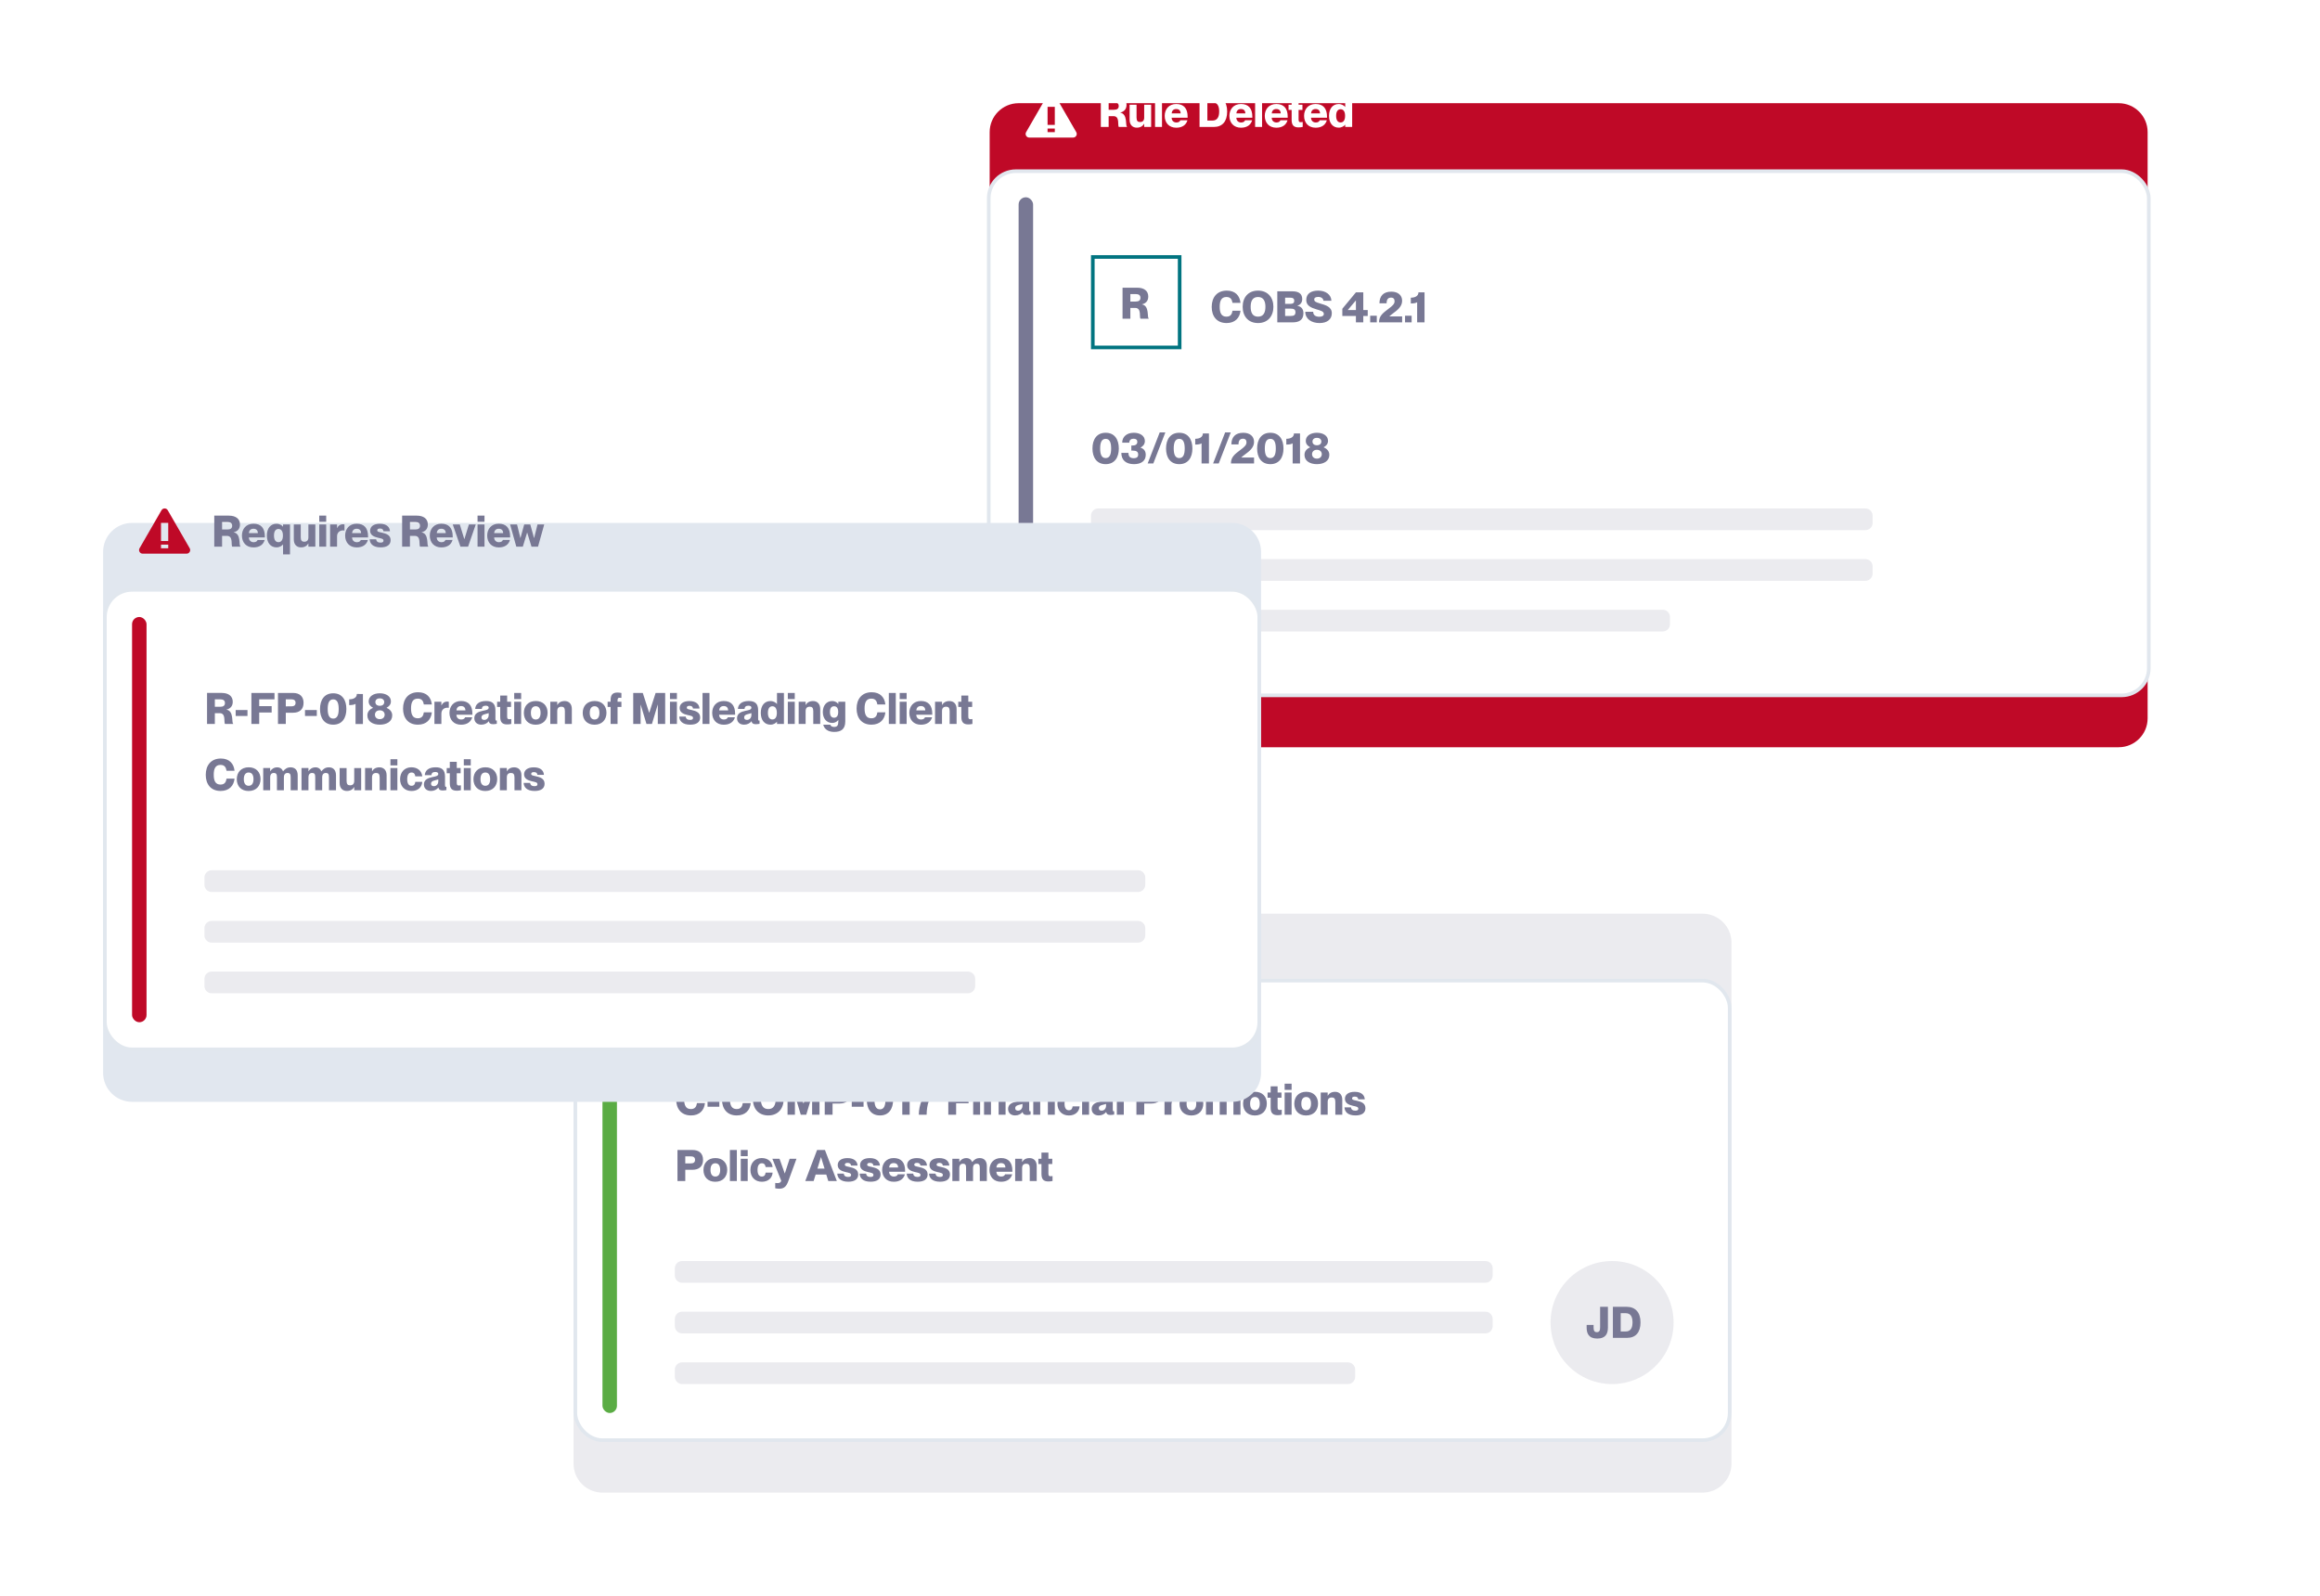
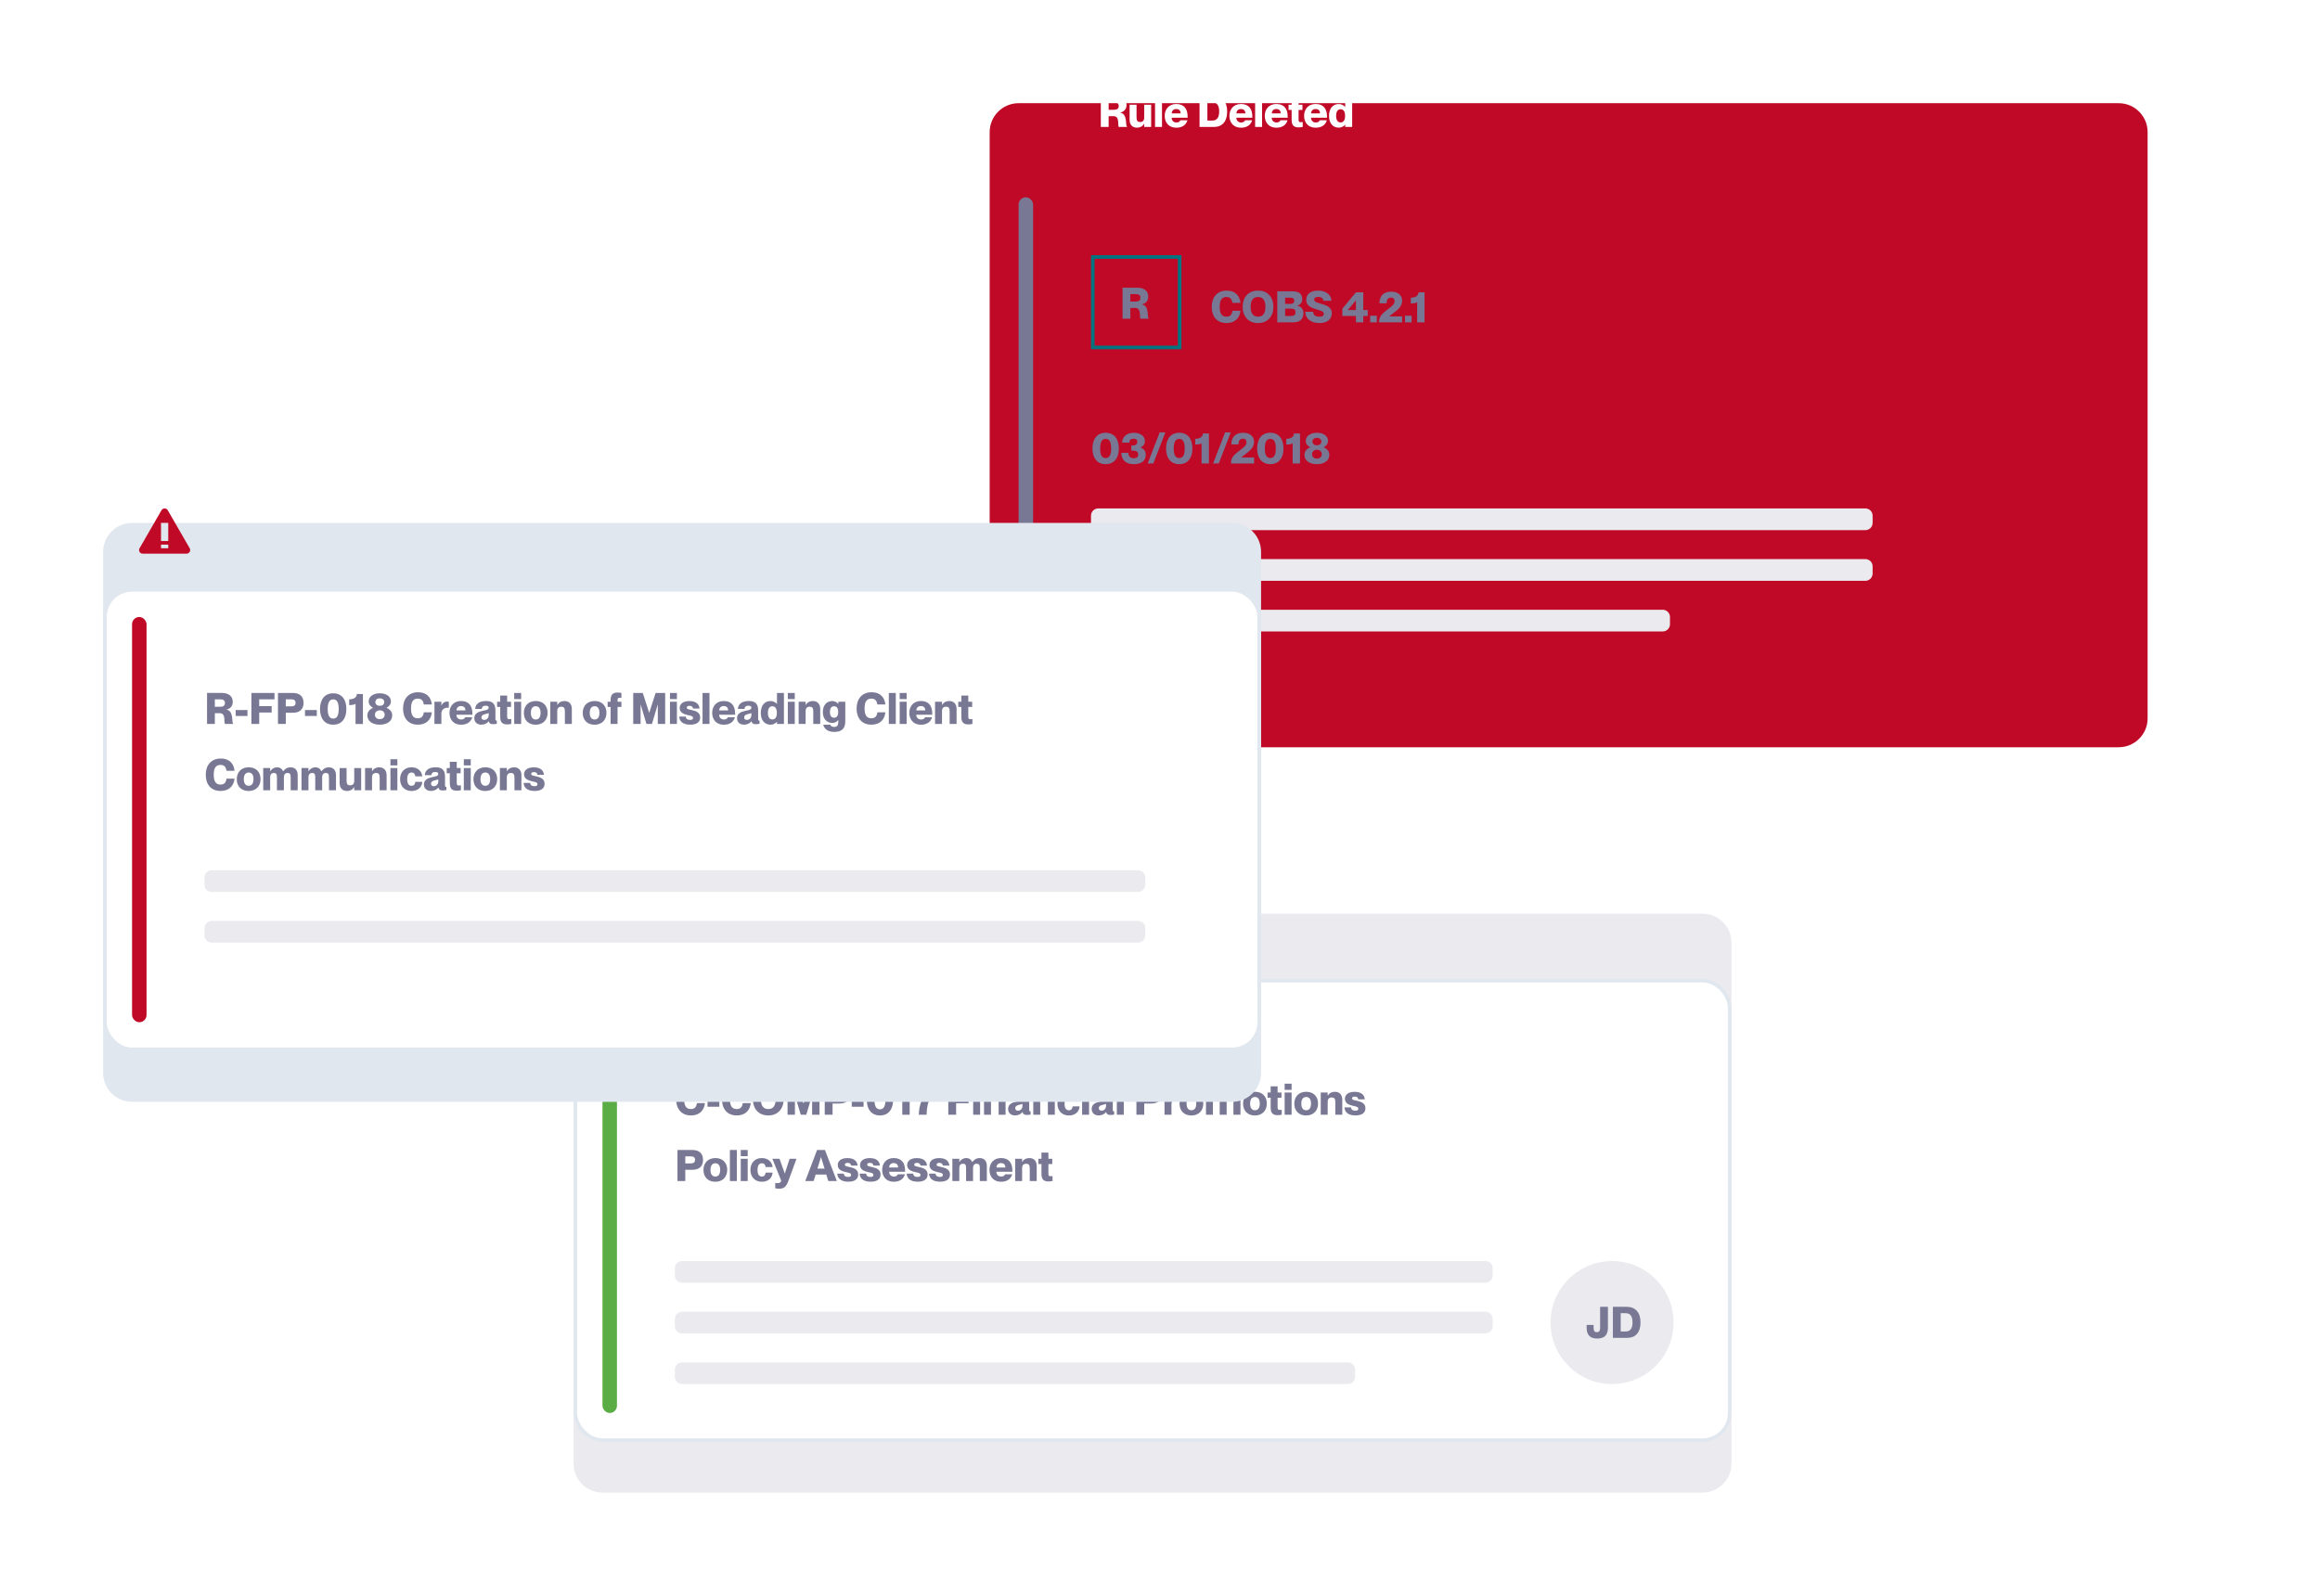
<svg xmlns="http://www.w3.org/2000/svg" fill="none" height="650" viewBox="0 0 945 650" width="945">
  <filter id="a" color-interpolation-filters="sRGB" filterUnits="userSpaceOnUse" height="344.906" width="554.208" x="361.849" y=".769">
    <feFlood flood-opacity="0" result="BackgroundImageFix" />
    <feColorMatrix in="SourceAlpha" result="hardAlpha" type="matrix" values="0 0 0 0 0 0 0 0 0 0 0 0 0 0 0 0 0 0 127 0" />
    <feMorphology in="SourceAlpha" operator="dilate" radius="1.474" result="effect1_dropShadow_1303_26923" />
    <feOffset dy="20.635" />
    <feGaussianBlur stdDeviation="19.898" />
    <feColorMatrix type="matrix" values="0 0 0 0 0.153 0 0 0 0 0.292 0 0 0 0 0.455 0 0 0 0.16 0" />
    <feBlend in2="BackgroundImageFix" mode="normal" result="effect1_dropShadow_1303_26923" />
    <feBlend in="SourceGraphic" in2="effect1_dropShadow_1303_26923" mode="normal" result="shape" />
  </filter>
  <filter id="b" color-interpolation-filters="sRGB" filterUnits="userSpaceOnUse" height="318.375" width="554.208" x="192.344" y="330.936">
    <feFlood flood-opacity="0" result="BackgroundImageFix" />
    <feColorMatrix in="SourceAlpha" result="hardAlpha" type="matrix" values="0 0 0 0 0 0 0 0 0 0 0 0 0 0 0 0 0 0 127 0" />
    <feMorphology in="SourceAlpha" operator="dilate" radius="1.474" result="effect1_dropShadow_1303_26923" />
    <feOffset dy="20.635" />
    <feGaussianBlur stdDeviation="19.898" />
    <feColorMatrix type="matrix" values="0 0 0 0 0.153 0 0 0 0 0.292 0 0 0 0 0.455 0 0 0 0.16 0" />
    <feBlend in2="BackgroundImageFix" mode="normal" result="effect1_dropShadow_1303_26923" />
    <feBlend in="SourceGraphic" in2="effect1_dropShadow_1303_26923" mode="normal" result="shape" />
  </filter>
  <filter id="c" color-interpolation-filters="sRGB" filterUnits="userSpaceOnUse" height="318.375" width="554.208" x=".729" y="171.748">
    <feFlood flood-opacity="0" result="BackgroundImageFix" />
    <feColorMatrix in="SourceAlpha" result="hardAlpha" type="matrix" values="0 0 0 0 0 0 0 0 0 0 0 0 0 0 0 0 0 0 127 0" />
    <feMorphology in="SourceAlpha" operator="dilate" radius="1.474" result="effect1_dropShadow_1303_26923" />
    <feOffset dy="20.635" />
    <feGaussianBlur stdDeviation="19.898" />
    <feColorMatrix type="matrix" values="0 0 0 0 0.153 0 0 0 0 0.292 0 0 0 0 0.455 0 0 0 0.16 0" />
    <feBlend in2="BackgroundImageFix" mode="normal" result="effect1_dropShadow_1303_26923" />
    <feBlend in="SourceGraphic" in2="effect1_dropShadow_1303_26923" mode="normal" result="shape" />
  </filter>
  <clipPath id="d">
    <path d="m631.583 513.707h50.115v50.115h-50.115z" />
  </clipPath>
  <g filter="url(#a)">
    <path d="m403.12 33.196c0-6.512 5.279-11.792 11.792-11.792h448.083c6.512 0 11.792 5.279 11.792 11.792v238.781c0 6.513-5.28 11.792-11.792 11.792h-448.083c-6.513 0-11.792-5.279-11.792-11.792z" fill="#bf0927" />
  </g>
  <g fill="#fff">
-     <path clip-rule="evenodd" d="m426.9 38.354c.567-.983 1.985-.983 2.553 0l8.935 15.476c.567.983-.142 2.211-1.276 2.211h-17.871c-1.135 0-1.844-1.228-1.277-2.211zm-.197 5.159h2.948v7.37h-2.948zm2.948 8.844h-2.948v1.474h2.948z" fill-rule="evenodd" />
    <path d="m448.4 51.722h3.184v-4.404h1.981c2.706 0 1.556 3.874 2.175 4.404h3.308v-.177c-.725-.212.424-5.112-2.742-5.66v-.035c1.574-.354 2.565-1.397 2.565-3.166 0-2.299-1.698-3.608-4.51-3.608h-5.961zm3.184-10.046h2.157c1.274 0 1.946.46 1.946 1.521 0 1.061-.672 1.521-1.946 1.521h-2.157zm11.365 6.208v-5.218h-2.83v6.12c0 2.069 1.185 3.219 2.936 3.219 1.61 0 2.494-.761 2.972-1.592h.035v1.309h2.83v-9.056h-2.83v5.236c0 1.256-.619 1.804-1.698 1.804-.937 0-1.415-.46-1.415-1.822zm7.535-8.808v12.647h2.83v-12.647zm8.635 12.947c2.547 0 4.051-1.203 4.564-3.042h-2.883c-.177.46-.602.92-1.61.92-1.061 0-1.928-.69-1.946-1.946h6.509v-.424c0-3.343-1.556-5.165-4.634-5.165-3.042 0-4.705 2.176-4.705 4.829 0 2.83 1.769 4.829 4.705 4.829zm0-7.606c1.097 0 1.787.619 1.787 1.786h-3.644c.071-1.167.778-1.786 1.857-1.786zm9.492 7.305h5.784c3.52 0 5.466-2.246 5.466-6.314 0-4.068-2.123-6.332-5.643-6.332h-5.607zm3.184-10.046h2.034c1.981 0 2.777 1.433 2.777 3.732 0 2.299-.796 3.714-2.777 3.714h-2.034zm13.683 10.347c2.547 0 4.05-1.203 4.563-3.042h-2.883c-.177.46-.601.92-1.609.92-1.062 0-1.928-.69-1.946-1.946h6.509v-.424c0-3.343-1.557-5.165-4.634-5.165-3.042 0-4.705 2.176-4.705 4.829 0 2.83 1.769 4.829 4.705 4.829zm0-7.606c1.096 0 1.786.619 1.786 1.786h-3.643c.07-1.167.778-1.786 1.857-1.786zm5.77-5.342v12.647h2.83v-12.647zm8.635 12.947c2.547 0 4.051-1.203 4.564-3.042h-2.883c-.177.46-.602.92-1.61.92-1.061 0-1.928-.69-1.945-1.946h6.509v-.424c0-3.343-1.557-5.165-4.635-5.165-3.042 0-4.704 2.176-4.704 4.829 0 2.83 1.768 4.829 4.704 4.829zm0-7.606c1.097 0 1.787.619 1.787 1.786h-3.644c.071-1.167.779-1.786 1.857-1.786zm4.981-1.751v2.123h1.256v3.997c0 2.211.849 3.113 2.83 3.113.566 0 1.079-.053 1.68-.195v-1.999c-.336.053-.495.071-.761.071-.548 0-.919-.088-.919-1.061v-3.927h1.574v-2.123h-1.574v-2.529h-2.83v2.529zm11.032 9.357c2.547 0 4.05-1.203 4.563-3.042h-2.883c-.177.46-.602.92-1.61.92-1.061 0-1.928-.69-1.945-1.946h6.509v-.424c0-3.343-1.557-5.165-4.634-5.165-3.043 0-4.705 2.176-4.705 4.829 0 2.83 1.768 4.829 4.705 4.829zm0-7.606c1.096 0 1.786.619 1.786 1.786h-3.644c.071-1.167.779-1.786 1.858-1.786zm12.013-.849c-.354-.477-1.309-1.185-2.618-1.185-2.405 0-3.944 1.839-3.944 4.811s1.539 4.811 3.944 4.811c1.309 0 2.264-.708 2.618-1.185h.036v.902h2.83v-12.647h-2.83v4.493zm-1.839 6.314c-1.15 0-1.822-.92-1.822-2.688 0-1.769.672-2.688 1.822-2.688 1.149 0 1.822.92 1.822 2.688 0 1.769-.673 2.688-1.822 2.688z" />
-     <rect height="213.526" rx="11.055" stroke="#e1e7ee" stroke-width="1.474" width="472.526" x="402.737" y="69.737" />
  </g>
  <rect fill="#787894" height="191.615" rx="2.948" width="5.896" x="414.912" y="80.362" />
  <path d="m502.034 123.374h3.255c-.301-2.936-2.14-4.988-5.59-4.988-3.997 0-6.137 2.777-6.137 6.65 0 3.768 2.034 6.562 6.049 6.562 3.484 0 5.395-2.122 5.678-5.023h-3.255c-.212 1.415-.778 2.423-2.476 2.423-2.105 0-2.742-1.627-2.742-4.015 0-2.37.637-3.997 2.742-3.997 1.68 0 2.246 1.008 2.476 2.388zm10.399 8.224c3.979 0 6.261-2.794 6.261-6.615 0-3.803-2.282-6.597-6.261-6.597-4.016 0-6.262 2.794-6.262 6.597 0 3.821 2.246 6.615 6.262 6.615zm0-2.6c-2.318 0-3.007-1.804-3.007-4.015 0-2.193.689-3.997 3.007-3.997 2.299 0 3.006 1.804 3.006 3.997 0 2.211-.707 4.015-3.006 4.015zm7.845 2.317h6.315c2.617 0 4.333-1.043 4.333-3.732 0-1.892-1.132-2.777-2.458-3.007v-.035c1.043-.354 1.963-1.132 1.963-2.688 0-2.158-1.38-3.184-4.015-3.184h-6.138zm3.184-7.534v-2.512h2.123c.884 0 1.591.212 1.591 1.256 0 1.043-.707 1.256-1.591 1.256zm0 4.934v-2.989h2.211c1.327 0 1.999.301 1.999 1.486s-.672 1.503-1.999 1.503zm14.176-5.111c-1.609-.478-2.317-.761-2.317-1.61 0-.725.672-1.043 1.627-1.043 1.221 0 1.999.583 2.141 1.556h3.219c-.089-2.565-2.406-4.121-5.36-4.121-2.724 0-4.881 1.079-4.881 3.838 0 2.264 1.945 3.148 4.156 3.785 1.751.531 3.007.814 3.007 1.893 0 .654-.601 1.132-1.786 1.132-1.433 0-2.547-.549-2.547-2.017h-3.22c0 2.901 2.494 4.581 5.802 4.581 3.166 0 5.006-1.574 5.006-3.997 0-2.618-2.459-3.29-4.847-3.997zm17.668 7.711v-2.582h1.804v-2.423h-1.804v-7.217h-3.007l-5.536 6.686v2.954h5.536v2.582zm-3.007-8.949v3.944h-3.325zm5.812 6.261v2.688h2.688v-2.688zm6.684-5.076c0-1.681.69-2.317 1.84-2.317.955 0 1.415.566 1.415 1.503 0 1.114-.973 1.928-2.3 2.918-2.653 1.999-4.032 3.078-4.032 5.66h9.409v-2.423h-5.182v-.035c.407-.407.955-.796 1.521-1.238 1.68-1.238 3.661-2.706 3.661-5.094 0-2.335-1.768-3.715-4.404-3.715-3.307 0-4.829 1.875-4.829 4.741zm7.514 5.076v2.688h2.689v-2.688zm5.465-9.534c0 1.504-1.397 2.176-3.113 2.176v2.352c1.079 0 2.105-.141 2.582-.513v8.207h3.007v-12.222z" fill="#787894" />
  <path d="m457.244 129.841h3.183v-4.404h1.981c2.707 0 1.557 3.873 2.176 4.404h3.307v-.177c-.725-.212.425-5.112-2.741-5.66v-.035c1.574-.354 2.565-1.398 2.565-3.166 0-2.3-1.698-3.609-4.511-3.609h-5.96zm3.183-10.047h2.158c1.274 0 1.946.46 1.946 1.521 0 1.062-.672 1.522-1.946 1.522h-2.158z" fill="#787894" />
  <path d="m445.128 104.682h35.375v36.849h-35.375z" stroke="#017480" stroke-width="1.474" />
  <path d="m450.369 189.083c3.661 0 5.359-2.742 5.359-6.385 0-3.644-1.698-6.403-5.359-6.403s-5.377 2.759-5.377 6.403c0 3.643 1.716 6.385 5.377 6.385zm0-2.476c-1.751 0-2.246-1.698-2.246-3.909s.495-3.927 2.246-3.927 2.229 1.716 2.229 3.927-.478 3.909-2.229 3.909zm9.636-6.28c0-1.167.796-1.609 1.751-1.609.991 0 1.504.46 1.504 1.273 0 1.044-.814 1.504-1.893 1.504h-.548v2.069h.619c1.397 0 2.175.442 2.175 1.61 0 .937-.512 1.486-1.821 1.486-1.557 0-2.141-.761-2.141-2.176h-2.9c0 2.936 1.875 4.599 5.147 4.599 2.918 0 4.793-1.309 4.793-3.785 0-1.415-.619-2.459-2.122-2.936v-.036c.99-.513 1.768-1.344 1.768-2.671 0-2.158-2.034-3.36-4.51-3.36-2.936 0-4.723 1.698-4.723 4.032zm7.471 8.473h2.3l4.899-12.647h-2.299zm12.862.283c3.661 0 5.359-2.742 5.359-6.385 0-3.644-1.698-6.403-5.359-6.403-3.662 0-5.377 2.759-5.377 6.403 0 3.643 1.715 6.385 5.377 6.385zm0-2.476c-1.751 0-2.247-1.698-2.247-3.909s.496-3.927 2.247-3.927 2.228 1.716 2.228 3.927-.477 3.909-2.228 3.909zm9.62-10.029c0 1.503-1.397 2.175-3.113 2.175v2.353c1.079 0 2.105-.142 2.583-.513v8.207h3.006v-12.222zm4.171 12.222h2.299l4.899-12.647h-2.299zm10.349-7.765c0-1.68.69-2.317 1.84-2.317.955 0 1.415.566 1.415 1.503 0 1.115-.973 1.928-2.3 2.919-2.653 1.998-4.033 3.077-4.033 5.66h9.41v-2.423h-5.182v-.036c.407-.407.955-.796 1.521-1.238 1.68-1.238 3.661-2.706 3.661-5.094 0-2.335-1.769-3.714-4.404-3.714-3.308 0-4.829 1.875-4.829 4.74zm12.962 8.048c3.661 0 5.359-2.742 5.359-6.385 0-3.644-1.698-6.403-5.359-6.403s-5.377 2.759-5.377 6.403c0 3.643 1.716 6.385 5.377 6.385zm0-2.476c-1.751 0-2.246-1.698-2.246-3.909s.495-3.927 2.246-3.927 2.228 1.716 2.228 3.927-.477 3.909-2.228 3.909zm9.62-10.029c0 1.503-1.397 2.175-3.113 2.175v2.353c1.079 0 2.105-.142 2.583-.513v8.207h3.007v-12.222zm9.353 12.505c2.795 0 5.059-1.274 5.059-3.785 0-1.645-1.15-2.565-2.299-3.078v-.035c.849-.46 1.768-1.203 1.768-2.583 0-2.105-2.016-3.307-4.528-3.307-2.511 0-4.528 1.202-4.528 3.307 0 1.38.902 2.123 1.769 2.583v.035c-1.167.513-2.299 1.433-2.299 3.078 0 2.511 2.264 3.785 5.058 3.785zm0-7.694c-1.238 0-1.804-.69-1.804-1.521 0-.796.566-1.504 1.804-1.504s1.804.708 1.804 1.504c0 .831-.566 1.521-1.804 1.521zm0 5.447c-1.291 0-1.981-.831-1.981-1.821 0-.955.69-1.787 1.981-1.787s1.981.832 1.981 1.787c0 .99-.69 1.821-1.981 1.821z" fill="#787894" />
  <path d="m444.391 210.071c0-1.628 1.319-2.948 2.948-2.948h312.479c1.628 0 2.948 1.32 2.948 2.948v2.948c0 1.628-1.32 2.948-2.948 2.948h-312.479c-1.629 0-2.948-1.32-2.948-2.948z" fill="#ebebef" />
  <path d="m444.391 230.707c0-1.628 1.319-2.948 2.948-2.948h312.479c1.628 0 2.948 1.32 2.948 2.948v2.948c0 1.628-1.32 2.948-2.948 2.948h-312.479c-1.629 0-2.948-1.32-2.948-2.948z" fill="#ebebef" />
  <path d="m444.391 251.341c0-1.628 1.319-2.947 2.948-2.947h229.937c1.628 0 2.948 1.319 2.948 2.947v2.948c0 1.628-1.32 2.948-2.948 2.948h-229.937c-1.629 0-2.948-1.32-2.948-2.948z" fill="#ebebef" />
  <g filter="url(#b)">
    <path d="m233.615 363.363c0-6.512 5.279-11.792 11.791-11.792h448.083c6.513 0 11.792 5.28 11.792 11.792v212.25c0 6.512-5.279 11.792-11.792 11.792h-448.083c-6.512 0-11.791-5.28-11.791-11.792z" fill="#ebebef" />
  </g>
  <path clip-rule="evenodd" d="m257.394 365.574c.568-.983 1.986-.983 2.553 0l8.936 15.476c.567.983-.142 2.211-1.277 2.211h-17.871c-1.134 0-1.843-1.228-1.276-2.211zm-.196 5.159h2.948v7.37h-2.948zm2.948 8.843h-2.948v1.474h2.948z" fill="#bf0927" fill-rule="evenodd" />
-   <path d="m278.895 381.889h3.183v-4.405h1.981c2.706 0 1.557 3.874 2.176 4.405h3.307v-.177c-.725-.212.425-5.112-2.741-5.66v-.036c1.574-.353 2.565-1.397 2.565-3.166 0-2.299-1.698-3.608-4.511-3.608h-5.96zm3.183-10.047h2.158c1.274 0 1.946.46 1.946 1.521 0 1.062-.672 1.521-1.946 1.521h-2.158zm12.785 10.347c2.547 0 4.05-1.202 4.563-3.042h-2.883c-.177.46-.601.92-1.609.92-1.062 0-1.928-.69-1.946-1.946h6.509v-.424c0-3.343-1.557-5.165-4.634-5.165-3.042 0-4.705 2.176-4.705 4.829 0 2.83 1.769 4.828 4.705 4.828zm0-7.605c1.096 0 1.786.619 1.786 1.786h-3.643c.07-1.167.778-1.786 1.857-1.786zm12.049 10.435h2.83v-12.186h-2.83v.902h-.035c-.354-.478-1.309-1.185-2.618-1.185-2.406 0-3.945 1.839-3.945 4.811 0 2.971 1.539 4.811 3.945 4.811 1.309 0 2.264-.708 2.618-1.185h.035zm-1.875-4.97c-1.15 0-1.822-.92-1.822-2.688 0-1.769.672-2.689 1.822-2.689s1.822.92 1.822 2.689c0 1.768-.672 2.688-1.822 2.688zm9.082-1.999v-5.217h-2.83v6.12c0 2.069 1.185 3.219 2.937 3.219 1.609 0 2.493-.761 2.971-1.592h.035v1.309h2.83v-9.056h-2.83v5.235c0 1.256-.619 1.804-1.698 1.804-.937 0-1.415-.46-1.415-1.822zm7.535-8.808v2.512h2.83v-2.512zm0 3.591v9.056h2.83v-9.056zm4.422 0v9.056h2.83v-4.21c0-1.627 1.167-2.423 2.441-2.423.194 0 .354.018.583.053v-2.476c-.318-.071-.53-.071-.778-.071-.99 0-1.769.601-2.211 1.556h-.035v-1.485zm10.829 9.356c2.547 0 4.051-1.202 4.564-3.042h-2.883c-.177.46-.602.92-1.61.92-1.061 0-1.928-.69-1.946-1.946h6.509v-.424c0-3.343-1.556-5.165-4.634-5.165-3.042 0-4.705 2.176-4.705 4.829 0 2.83 1.769 4.828 4.705 4.828zm0-7.605c1.097 0 1.787.619 1.787 1.786h-3.644c.071-1.167.778-1.786 1.857-1.786zm10.263 1.592c-1.362-.301-1.893-.354-1.893-.956 0-.442.336-.725 1.115-.725.937 0 1.326.389 1.415 1.115h2.653c-.089-1.592-1.221-3.06-4.121-3.06-2.547 0-3.962 1.149-3.962 2.847 0 1.84 1.644 2.477 3.236 2.848 1.309.301 2.211.389 2.211 1.203 0 .513-.371.778-1.202.778-1.079 0-1.681-.442-1.769-1.344h-2.653c.07 1.769 1.309 3.29 4.475 3.29 2.617 0 4.05-1.044 4.05-2.936 0-2.105-1.769-2.654-3.555-3.06zm-68.273 32.713h3.183v-4.405h1.981c2.706 0 1.557 3.874 2.176 4.405h3.307v-.177c-.725-.212.425-5.112-2.741-5.66v-.036c1.574-.353 2.565-1.397 2.565-3.166 0-2.299-1.698-3.608-4.511-3.608h-5.96zm3.183-10.047h2.158c1.274 0 1.946.46 1.946 1.521 0 1.062-.672 1.521-1.946 1.521h-2.158zm12.785 10.347c2.547 0 4.05-1.202 4.563-3.042h-2.883c-.177.46-.601.92-1.609.92-1.062 0-1.928-.69-1.946-1.946h6.509v-.424c0-3.343-1.557-5.165-4.634-5.165-3.042 0-4.705 2.176-4.705 4.829 0 2.83 1.769 4.828 4.705 4.828zm0-7.605c1.096 0 1.786.619 1.786 1.786h-3.643c.07-1.167.778-1.786 1.857-1.786zm4.651-1.751 3.13 9.056h3.113l3.131-9.056h-2.795l-1.839 5.978h-.035l-1.84-5.978zm10.101-3.591v2.512h2.83v-2.512zm0 3.591v9.056h2.83v-9.056zm8.635 9.356c2.547 0 4.051-1.202 4.564-3.042h-2.883c-.177.46-.602.92-1.61.92-1.061 0-1.928-.69-1.945-1.946h6.509v-.424c0-3.343-1.557-5.165-4.635-5.165-3.042 0-4.704 2.176-4.704 4.829 0 2.83 1.768 4.828 4.704 4.828zm0-7.605c1.097 0 1.787.619 1.787 1.786h-3.644c.071-1.167.778-1.786 1.857-1.786zm4.618-1.751 2.529 9.056h2.653l1.751-5.731h.036l1.751 5.731h2.653l2.529-9.056h-2.741l-1.362 5.518h-.053l-1.521-5.518h-2.477l-1.521 5.518h-.035l-1.362-5.518z" fill="#787894" />
  <rect fill="#fff" height="187.193" rx="11.055" stroke="#e1e7ee" stroke-width="1.474" width="470.193" x="234.351" y="399.475" />
  <g clip-path="url(#d)">
    <circle cx="656.641" cy="538.764" fill="#ebebef" r="25.057" />
    <path d="m654.95 540.79v-8.437h-3.184v8.437c0 1.203-.283 1.893-1.326 1.893-1.044 0-1.327-.69-1.327-1.893v-1.061h-2.83v1.061c0 2.441.867 4.493 4.333 4.493 3.467 0 4.334-2.052 4.334-4.493zm2.026 4.21h5.784c3.52 0 5.465-2.246 5.465-6.314 0-4.069-2.122-6.333-5.642-6.333h-5.607zm3.184-10.047h2.034c1.981 0 2.777 1.433 2.777 3.733 0 2.299-.796 3.714-2.777 3.714h-2.034z" fill="#787894" />
  </g>
  <rect fill="#5aac44" height="165.083" rx="2.948" width="5.896" x="245.406" y="410.529" />
  <path d="m283.888 446.171h3.255c-.301-2.937-2.14-4.988-5.589-4.988-3.998 0-6.138 2.777-6.138 6.65 0 3.768 2.034 6.562 6.049 6.562 3.485 0 5.395-2.122 5.678-5.023h-3.255c-.212 1.415-.778 2.423-2.476 2.423-2.105 0-2.741-1.627-2.741-4.015 0-2.37.636-3.997 2.741-3.997 1.68 0 2.246 1.008 2.476 2.388zm4.31 2.264v2.423h4.811v-2.423zm14.345-2.264h3.255c-.301-2.937-2.14-4.988-5.59-4.988-3.997 0-6.137 2.777-6.137 6.65 0 3.768 2.034 6.562 6.049 6.562 3.484 0 5.395-2.122 5.678-5.023h-3.255c-.212 1.415-.778 2.423-2.476 2.423-2.105 0-2.742-1.627-2.742-4.015 0-2.37.637-3.997 2.742-3.997 1.68 0 2.246 1.008 2.476 2.388zm10.399 8.224c3.979 0 6.261-2.794 6.261-6.615 0-3.803-2.282-6.597-6.261-6.597-4.016 0-6.262 2.794-6.262 6.597 0 3.821 2.246 6.615 6.262 6.615zm0-2.6c-2.318 0-3.007-1.804-3.007-4.015 0-2.193.689-3.997 3.007-3.997 2.299 0 3.006 1.804 3.006 3.997 0 2.211-.707 4.015-3.006 4.015zm7.845 2.317h3.007v-7.871h.036l2.352 7.871h2.229l2.352-7.871h.035v7.871h3.007v-12.646h-3.891l-2.6 8.065h-.035l-2.6-8.065h-3.892zm15.149 0h3.183v-4.581h2.954c2.636 0 4.281-1.379 4.281-4.033 0-2.653-1.645-4.032-4.281-4.032h-6.137zm3.183-7.181v-2.865h2.211c1.097 0 1.769.371 1.769 1.432 0 1.062-.672 1.433-1.769 1.433zm7.824 1.504v2.423h4.811v-2.423zm11.494 5.96c3.661 0 5.359-2.741 5.359-6.385s-1.698-6.403-5.359-6.403c-3.662 0-5.377 2.759-5.377 6.403s1.715 6.385 5.377 6.385zm0-2.476c-1.751 0-2.247-1.698-2.247-3.909s.496-3.927 2.247-3.927 2.228 1.716 2.228 3.927-.477 3.909-2.228 3.909zm9.62-10.029c0 1.504-1.397 2.176-3.113 2.176v2.352c1.079 0 2.105-.141 2.583-.513v8.207h3.007v-12.222zm4.259 0v2.423h5.784v.036c-2.176 1.857-3.838 5.854-3.838 9.763h3.183c0-3.767 1.062-7.729 3.839-9.975v-2.247zm17.137 4.953v-2.777h6.226v-2.6h-9.41v12.646h3.184v-4.669h5.076v-2.6zm6.947-5.377v2.511h2.83v-2.511zm0 3.59v9.056h2.83v-9.056zm4.422 9.056h2.83v-5.235c0-1.256.619-1.804 1.698-1.804.937 0 1.415.46 1.415 1.821v5.218h2.83v-6.12c0-2.069-1.185-3.219-2.936-3.219-1.61 0-2.494.761-2.972 1.592h-.035v-1.309h-2.83zm12.686.283c1.309 0 2.352-.583 2.989-1.379h.035c.142.76.566 1.185 1.698 1.185.407 0 .991-.053 1.557-.159v-1.345c-.106.018-.159.018-.23.018-.283 0-.336-.212-.336-.69v-3.502c0-2.777-1.362-3.767-3.821-3.767-3.06 0-4.333 1.485-4.422 3.219h2.689c.088-.885.566-1.309 1.609-1.309.814 0 1.203.318 1.203.813 0 .903-1.397 1.044-2.388 1.256-1.928.407-3.466 1.132-3.466 3.007 0 1.61 1.114 2.653 2.883 2.653zm1.185-1.945c-.725 0-1.168-.319-1.168-1.009 0-.636.372-1.078 1.415-1.326.743-.177 1.168-.283 1.539-.425v.761c0 1.044-.654 1.999-1.786 1.999zm6.183 1.662h2.83v-5.235c0-1.256.619-1.804 1.698-1.804.937 0 1.415.46 1.415 1.821v5.218h2.83v-6.12c0-2.069-1.185-3.219-2.936-3.219-1.61 0-2.494.761-2.972 1.592h-.035v-1.309h-2.83zm16.029-5.677h2.847c-.23-2.123-1.822-3.679-4.439-3.679-2.795 0-4.599 2.016-4.599 4.828 0 2.83 1.804 4.829 4.669 4.829 2.6 0 4.228-1.557 4.369-3.714h-2.847c-.089.831-.425 1.591-1.539 1.591-1.185 0-1.751-1.008-1.751-2.706s.583-2.706 1.751-2.706c1.132 0 1.45.814 1.539 1.557zm3.869-6.969v2.511h2.83v-2.511zm0 3.59v9.056h2.83v-9.056zm6.779 9.339c1.309 0 2.352-.583 2.989-1.379h.035c.142.76.566 1.185 1.698 1.185.407 0 .991-.053 1.557-.159v-1.345c-.106.018-.159.018-.23.018-.283 0-.336-.212-.336-.69v-3.502c0-2.777-1.362-3.767-3.821-3.767-3.06 0-4.333 1.485-4.422 3.219h2.689c.088-.885.566-1.309 1.609-1.309.814 0 1.203.318 1.203.813 0 .903-1.397 1.044-2.388 1.256-1.928.407-3.466 1.132-3.466 3.007 0 1.61 1.114 2.653 2.883 2.653zm1.185-1.945c-.725 0-1.168-.319-1.168-1.009 0-.636.372-1.078 1.415-1.326.743-.177 1.168-.283 1.539-.425v.761c0 1.044-.654 1.999-1.786 1.999zm6.183-10.984v12.646h2.83v-12.646zm7.971 12.646h3.184v-4.581h2.953c2.636 0 4.281-1.379 4.281-4.033 0-2.653-1.645-4.032-4.281-4.032h-6.137zm3.184-7.181v-2.865h2.211c1.096 0 1.768.371 1.768 1.432 0 1.062-.672 1.433-1.768 1.433zm8.26-1.875v9.056h2.83v-4.209c0-1.628 1.167-2.424 2.44-2.424.195 0 .354.018.584.054v-2.477c-.318-.07-.531-.07-.778-.07-.991 0-1.769.601-2.211 1.556h-.035v-1.486zm10.935 9.357c3.042 0 4.864-1.999 4.864-4.864 0-2.848-1.822-4.793-4.811-4.793-3.042 0-4.864 1.998-4.864 4.846 0 2.865 1.822 4.811 4.811 4.811zm.035-2.123c-1.273 0-1.981-.955-1.981-2.706s.708-2.706 1.981-2.706c1.256 0 1.964.955 1.964 2.706s-.708 2.706-1.964 2.706zm5.922 1.822h2.83v-5.235c0-1.256.584-1.804 1.469-1.804 1.008 0 1.291.46 1.291 1.821v5.218h2.83v-5.235c0-1.256.566-1.804 1.468-1.804 1.008 0 1.291.46 1.291 1.821v5.218h2.865v-6.12c0-2.069-1.079-3.219-2.9-3.219-1.468 0-2.264.69-3.043 1.592h-.035c-.354-.937-1.185-1.592-2.37-1.592-1.362 0-2.353.761-2.83 1.592h-.036v-1.309h-2.83zm19.918.301c3.042 0 4.864-1.999 4.864-4.864 0-2.848-1.822-4.793-4.811-4.793-3.042 0-4.864 1.998-4.864 4.846 0 2.865 1.822 4.811 4.811 4.811zm.035-2.123c-1.273 0-1.981-.955-1.981-2.706s.708-2.706 1.981-2.706c1.256 0 1.964.955 1.964 2.706s-.708 2.706-1.964 2.706zm5.133-7.234v2.123h1.255v3.997c0 2.211.849 3.113 2.83 3.113.566 0 1.079-.053 1.681-.194v-1.999c-.336.053-.495.071-.761.071-.548 0-.92-.089-.92-1.062v-3.926h1.575v-2.123h-1.575v-2.529h-2.83v2.529zm6.956-3.59v2.511h2.83v-2.511zm0 3.59v9.056h2.83v-9.056zm8.742 9.357c3.042 0 4.864-1.999 4.864-4.864 0-2.848-1.822-4.793-4.811-4.793-3.043 0-4.864 1.998-4.864 4.846 0 2.865 1.821 4.811 4.811 4.811zm.035-2.123c-1.274 0-1.981-.955-1.981-2.706s.707-2.706 1.981-2.706c1.256 0 1.963.955 1.963 2.706s-.707 2.706-1.963 2.706zm5.922 1.822h2.83v-5.235c0-1.256.619-1.804 1.698-1.804.938 0 1.415.46 1.415 1.821v5.218h2.83v-6.12c0-2.069-1.185-3.219-2.936-3.219-1.61 0-2.494.761-2.972 1.592h-.035v-1.309h-2.83zm14.649-5.713c-1.362-.3-1.892-.354-1.892-.955 0-.442.336-.725 1.114-.725.937 0 1.327.389 1.415 1.114h2.653c-.088-1.592-1.22-3.06-4.121-3.06-2.547 0-3.962 1.15-3.962 2.848 0 1.839 1.645 2.476 3.237 2.848 1.309.3 2.211.389 2.211 1.202 0 .513-.372.779-1.203.779-1.079 0-1.68-.443-1.769-1.345h-2.653c.071 1.769 1.309 3.29 4.475 3.29 2.618 0 4.05-1.043 4.05-2.936 0-2.105-1.768-2.653-3.555-3.06zm-276.671 32.713h3.183v-4.581h2.954c2.636 0 4.281-1.379 4.281-4.033 0-2.653-1.645-4.032-4.281-4.032h-6.137zm3.183-7.181v-2.865h2.211c1.097 0 1.769.371 1.769 1.432 0 1.062-.672 1.433-1.769 1.433zm12.218 7.482c3.042 0 4.864-1.999 4.864-4.864 0-2.848-1.822-4.793-4.811-4.793-3.043 0-4.864 1.998-4.864 4.846 0 2.865 1.821 4.811 4.811 4.811zm.035-2.123c-1.274 0-1.981-.955-1.981-2.706s.707-2.706 1.981-2.706c1.256 0 1.963.955 1.963 2.706s-.707 2.706-1.963 2.706zm5.922-10.824v12.646h2.83v-12.646zm4.422 0v2.511h2.83v-2.511zm0 3.59v9.056h2.83v-9.056zm10.121 3.379h2.848c-.23-2.123-1.822-3.679-4.44-3.679-2.794 0-4.598 2.016-4.598 4.828 0 2.83 1.804 4.829 4.669 4.829 2.6 0 4.228-1.557 4.369-3.714h-2.848c-.088.831-.424 1.591-1.538 1.591-1.186 0-1.752-1.008-1.752-2.706s.584-2.706 1.752-2.706c1.132 0 1.45.814 1.538 1.557zm6.359 5.553c-.247.956-1.043.973-1.592.973-.318 0-.548-.017-.849-.053v2.158c.602.124 1.079.177 1.698.177 1.999 0 2.883-1.044 3.644-3.113l3.307-9.074h-2.794l-1.946 5.961h-.035l-2.123-5.961h-2.918zm18.357-2.511.814 2.635h3.484l-4.846-12.646h-3.201l-4.811 12.646h3.413l.814-2.635zm-3.608-2.423 1.433-4.67h.035l1.433 4.67zm13.06-.655c-1.361-.3-1.892-.354-1.892-.955 0-.442.336-.725 1.114-.725.938 0 1.327.389 1.415 1.114h2.653c-.088-1.592-1.22-3.06-4.121-3.06-2.547 0-3.962 1.15-3.962 2.848 0 1.839 1.645 2.476 3.237 2.848 1.309.3 2.211.389 2.211 1.202 0 .513-.372.779-1.203.779-1.079 0-1.68-.443-1.769-1.345h-2.653c.071 1.769 1.309 3.29 4.475 3.29 2.618 0 4.051-1.043 4.051-2.936 0-2.105-1.769-2.653-3.556-3.06zm9.103 0c-1.362-.3-1.892-.354-1.892-.955 0-.442.336-.725 1.114-.725.938 0 1.327.389 1.415 1.114h2.653c-.088-1.592-1.22-3.06-4.121-3.06-2.547 0-3.962 1.15-3.962 2.848 0 1.839 1.645 2.476 3.237 2.848 1.309.3 2.211.389 2.211 1.202 0 .513-.372.779-1.203.779-1.079 0-1.68-.443-1.769-1.345h-2.653c.071 1.769 1.309 3.29 4.475 3.29 2.618 0 4.051-1.043 4.051-2.936 0-2.105-1.769-2.653-3.556-3.06zm8.911 6.014c2.547 0 4.05-1.203 4.563-3.042h-2.883c-.177.46-.601.919-1.61.919-1.061 0-1.928-.689-1.945-1.945h6.509v-.425c0-3.343-1.557-5.164-4.634-5.164-3.043 0-4.705 2.175-4.705 4.828 0 2.83 1.769 4.829 4.705 4.829zm0-7.606c1.096 0 1.786.619 1.786 1.787h-3.644c.071-1.168.779-1.787 1.858-1.787zm10.262 1.592c-1.362-.3-1.892-.354-1.892-.955 0-.442.336-.725 1.114-.725.937 0 1.327.389 1.415 1.114h2.653c-.088-1.592-1.22-3.06-4.121-3.06-2.547 0-3.962 1.15-3.962 2.848 0 1.839 1.645 2.476 3.237 2.848 1.309.3 2.211.389 2.211 1.202 0 .513-.372.779-1.203.779-1.079 0-1.68-.443-1.769-1.345h-2.653c.071 1.769 1.309 3.29 4.475 3.29 2.618 0 4.05-1.043 4.05-2.936 0-2.105-1.768-2.653-3.555-3.06zm9.103 0c-1.362-.3-1.892-.354-1.892-.955 0-.442.336-.725 1.114-.725.937 0 1.326.389 1.415 1.114h2.653c-.088-1.592-1.22-3.06-4.121-3.06-2.547 0-3.962 1.15-3.962 2.848 0 1.839 1.645 2.476 3.237 2.848 1.309.3 2.211.389 2.211 1.202 0 .513-.372.779-1.203.779-1.079 0-1.68-.443-1.769-1.345h-2.653c.071 1.769 1.309 3.29 4.475 3.29 2.618 0 4.05-1.043 4.05-2.936 0-2.105-1.768-2.653-3.555-3.06zm4.524 5.713h2.83v-5.235c0-1.256.584-1.804 1.468-1.804 1.008 0 1.291.46 1.291 1.821v5.218h2.83v-5.235c0-1.256.566-1.804 1.468-1.804 1.008 0 1.291.46 1.291 1.821v5.218h2.866v-6.12c0-2.069-1.079-3.219-2.901-3.219-1.468 0-2.264.69-3.042 1.592h-.036c-.353-.937-1.185-1.592-2.37-1.592-1.362 0-2.352.761-2.83 1.592h-.035v-1.309h-2.83zm19.811.301c2.547 0 4.051-1.203 4.564-3.042h-2.883c-.177.46-.602.919-1.61.919-1.061 0-1.928-.689-1.946-1.945h6.509v-.425c0-3.343-1.556-5.164-4.634-5.164-3.042 0-4.705 2.175-4.705 4.828 0 2.83 1.769 4.829 4.705 4.829zm0-7.606c1.097 0 1.787.619 1.787 1.787h-3.644c.071-1.168.778-1.787 1.857-1.787zm5.77 7.305h2.83v-5.235c0-1.256.619-1.804 1.698-1.804.938 0 1.415.46 1.415 1.821v5.218h2.83v-6.12c0-2.069-1.185-3.219-2.936-3.219-1.609 0-2.494.761-2.971 1.592h-.036v-1.309h-2.83zm9.453-9.056v2.123h1.256v3.997c0 2.211.849 3.113 2.83 3.113.566 0 1.079-.053 1.68-.194v-1.999c-.336.053-.495.071-.76.071-.548 0-.92-.089-.92-1.062v-3.926h1.574v-2.123h-1.574v-2.529h-2.83v2.529z" fill="#787894" />
  <path d="m274.885 516.654c0-1.628 1.32-2.948 2.948-2.948h327.219c1.628 0 2.948 1.32 2.948 2.948v2.948c0 1.628-1.32 2.948-2.948 2.948h-327.219c-1.628 0-2.948-1.32-2.948-2.948z" fill="#ebebef" />
  <path d="m274.885 537.29c0-1.628 1.32-2.948 2.948-2.948h327.219c1.628 0 2.948 1.32 2.948 2.948v2.948c0 1.628-1.32 2.948-2.948 2.948h-327.219c-1.628 0-2.948-1.32-2.948-2.948z" fill="#ebebef" />
  <path d="m274.885 557.924c0-1.628 1.32-2.947 2.948-2.947h271.209c1.628 0 2.948 1.319 2.948 2.947v2.948c0 1.628-1.32 2.948-2.948 2.948h-271.209c-1.628 0-2.948-1.32-2.948-2.948z" fill="#ebebef" />
  <g filter="url(#c)">
    <path d="m42 204.175c0-6.512 5.279-11.791 11.792-11.791h448.083c6.512 0 11.792 5.279 11.792 11.791v212.25c0 6.513-5.28 11.792-11.792 11.792h-448.083c-6.512 0-11.792-5.279-11.792-11.792z" fill="#e1e7ef" />
  </g>
  <path clip-rule="evenodd" d="m65.78 207.86c.567-.983 1.986-.983 2.553 0l8.935 15.477c.567.982-.142 2.211-1.276 2.211h-17.871c-1.135 0-1.844-1.229-1.276-2.211zm-.196 5.159h2.948v7.37h-2.948zm2.948 8.844h-2.948v1.474h2.948z" fill="#bf0927" fill-rule="evenodd" />
-   <path d="m87.28 222.701h3.184v-4.404h1.981c2.706 0 1.556 3.874 2.175 4.404h3.308v-.177c-.725-.212.424-5.111-2.742-5.66v-.035c1.574-.354 2.565-1.397 2.565-3.166 0-2.3-1.698-3.608-4.51-3.608h-5.961zm3.184-10.046h2.158c1.274 0 1.946.46 1.946 1.521s-.672 1.521-1.946 1.521h-2.158zm12.784 10.347c2.547 0 4.051-1.203 4.564-3.042h-2.883c-.177.459-.602.919-1.61.919-1.061 0-1.928-.689-1.946-1.945h6.509v-.425c0-3.343-1.556-5.165-4.634-5.165-3.042 0-4.705 2.176-4.705 4.829 0 2.83 1.768 4.829 4.705 4.829zm0-7.606c1.097 0 1.787.619 1.787 1.787h-3.644c.071-1.168.778-1.787 1.857-1.787zm12.049 10.436h2.83v-12.187h-2.83v.902h-.035c-.354-.477-1.309-1.185-2.618-1.185-2.405 0-3.944 1.84-3.944 4.811 0 2.972 1.539 4.811 3.944 4.811 1.309 0 2.264-.707 2.618-1.185h.035zm-1.874-4.97c-1.15 0-1.822-.92-1.822-2.689s.672-2.688 1.822-2.688c1.149 0 1.821.919 1.821 2.688s-.672 2.689-1.821 2.689zm9.082-1.999v-5.218h-2.83v6.12c0 2.069 1.185 3.219 2.936 3.219 1.61 0 2.494-.76 2.972-1.592h.035v1.309h2.83v-9.056h-2.83v5.236c0 1.255-.619 1.804-1.698 1.804-.938 0-1.415-.46-1.415-1.822zm7.535-8.808v2.511h2.83v-2.511zm0 3.59v9.056h2.83v-9.056zm4.421 0v9.056h2.83v-4.209c0-1.628 1.168-2.424 2.441-2.424.195 0 .354.018.584.053v-2.476c-.318-.071-.531-.071-.778-.071-.991 0-1.769.602-2.211 1.557h-.036v-1.486zm10.83 9.357c2.547 0 4.05-1.203 4.563-3.042h-2.883c-.177.459-.601.919-1.61.919-1.061 0-1.927-.689-1.945-1.945h6.509v-.425c0-3.343-1.557-5.165-4.634-5.165-3.043 0-4.705 2.176-4.705 4.829 0 2.83 1.769 4.829 4.705 4.829zm0-7.606c1.096 0 1.786.619 1.786 1.787h-3.643c.07-1.168.778-1.787 1.857-1.787zm10.262 1.592c-1.362-.301-1.892-.354-1.892-.955 0-.442.336-.725 1.114-.725.938 0 1.327.389 1.415 1.114h2.653c-.088-1.592-1.22-3.06-4.121-3.06-2.547 0-3.962 1.15-3.962 2.848 0 1.839 1.645 2.476 3.237 2.848 1.309.3 2.211.389 2.211 1.202 0 .513-.372.779-1.203.779-1.079 0-1.68-.443-1.769-1.345h-2.653c.071 1.769 1.309 3.29 4.475 3.29 2.618 0 4.051-1.043 4.051-2.936 0-2.105-1.769-2.653-3.556-3.06zm8.246 5.713h3.184v-4.404h1.981c2.706 0 1.556 3.874 2.175 4.404h3.308v-.177c-.725-.212.425-5.111-2.742-5.66v-.035c1.575-.354 2.565-1.397 2.565-3.166 0-2.3-1.698-3.608-4.51-3.608h-5.961zm3.184-10.046h2.158c1.273 0 1.945.46 1.945 1.521s-.672 1.521-1.945 1.521h-2.158zm12.785 10.347c2.547 0 4.05-1.203 4.563-3.042h-2.883c-.177.459-.602.919-1.61.919-1.061 0-1.928-.689-1.945-1.945h6.509v-.425c0-3.343-1.557-5.165-4.634-5.165-3.043 0-4.705 2.176-4.705 4.829 0 2.83 1.768 4.829 4.705 4.829zm0-7.606c1.096 0 1.786.619 1.786 1.787h-3.644c.071-1.168.779-1.787 1.858-1.787zm4.65-1.751 3.131 9.056h3.113l3.131-9.056h-2.795l-1.839 5.979h-.036l-1.839-5.979zm10.101-3.59v2.511h2.83v-2.511zm0 3.59v9.056h2.83v-9.056zm8.636 9.357c2.547 0 4.051-1.203 4.563-3.042h-2.883c-.176.459-.601.919-1.609.919-1.061 0-1.928-.689-1.946-1.945h6.509v-.425c0-3.343-1.556-5.165-4.634-5.165-3.042 0-4.705 2.176-4.705 4.829 0 2.83 1.769 4.829 4.705 4.829zm0-7.606c1.097 0 1.787.619 1.787 1.787h-3.644c.071-1.168.778-1.787 1.857-1.787zm4.618-1.751 2.529 9.056h2.653l1.751-5.731h.036l1.751 5.731h2.653l2.529-9.056h-2.742l-1.361 5.519h-.054l-1.521-5.519h-2.476l-1.521 5.519h-.035l-1.362-5.519z" fill="#787894" />
  <rect fill="#fff" height="187.193" rx="11.055" stroke="#e1e7ee" stroke-width="1.474" width="470.193" x="42.737" y="240.288" />
  <rect fill="#bf0927" height="165.083" rx="2.948" width="5.896" x="53.792" y="251.342" />
  <path d="m84.332 294.925h3.184v-4.404h1.981c2.706 0 1.556 3.873 2.176 4.404h3.308v-.177c-.725-.212.424-5.112-2.741-5.66v-.035c1.574-.354 2.565-1.398 2.565-3.167 0-2.299-1.698-3.608-4.51-3.608h-5.961zm3.184-10.047h2.158c1.274 0 1.946.46 1.946 1.521 0 1.062-.672 1.522-1.946 1.522h-2.158zm8.48 4.369v2.423h4.811v-2.423zm9.588-1.592v-2.777h6.226v-2.6h-9.41v12.647h3.184v-4.67h5.076v-2.6zm7.646 7.27h3.184v-4.581h2.953c2.636 0 4.281-1.38 4.281-4.033s-1.645-4.033-4.281-4.033h-6.137zm3.184-7.181v-2.866h2.211c1.096 0 1.768.372 1.768 1.433s-.672 1.433-1.768 1.433zm7.824 1.503v2.423h4.811v-2.423zm11.493 5.961c3.661 0 5.359-2.742 5.359-6.385 0-3.644-1.698-6.403-5.359-6.403s-5.377 2.759-5.377 6.403c0 3.643 1.716 6.385 5.377 6.385zm0-2.476c-1.751 0-2.246-1.698-2.246-3.909s.495-3.927 2.246-3.927 2.229 1.716 2.229 3.927-.478 3.909-2.229 3.909zm9.62-10.029c0 1.503-1.397 2.175-3.113 2.175v2.353c1.079 0 2.105-.142 2.583-.513v8.207h3.007v-12.222zm9.353 12.505c2.795 0 5.059-1.274 5.059-3.785 0-1.645-1.15-2.565-2.299-3.078v-.035c.849-.46 1.768-1.203 1.768-2.583 0-2.105-2.016-3.307-4.528-3.307-2.511 0-4.528 1.202-4.528 3.307 0 1.38.902 2.123 1.769 2.583v.035c-1.167.513-2.299 1.433-2.299 3.078 0 2.511 2.264 3.785 5.058 3.785zm0-7.694c-1.238 0-1.804-.69-1.804-1.521 0-.796.566-1.504 1.804-1.504s1.804.708 1.804 1.504c0 .831-.566 1.521-1.804 1.521zm0 5.447c-1.291 0-1.981-.831-1.981-1.821 0-.955.69-1.787 1.981-1.787 1.292 0 1.981.832 1.981 1.787 0 .99-.689 1.821-1.981 1.821zm17.941-5.978h3.254c-.3-2.936-2.14-4.988-5.589-4.988-3.997 0-6.137 2.777-6.137 6.651 0 3.767 2.034 6.562 6.049 6.562 3.484 0 5.394-2.123 5.677-5.023h-3.254c-.212 1.415-.778 2.423-2.476 2.423-2.105 0-2.742-1.628-2.742-4.015 0-2.37.637-3.998 2.742-3.998 1.68 0 2.246 1.008 2.476 2.388zm4.314-1.114v9.056h2.83v-4.21c0-1.627 1.167-2.423 2.441-2.423.194 0 .353.018.583.053v-2.476c-.318-.071-.53-.071-.778-.071-.99 0-1.769.601-2.211 1.557h-.035v-1.486zm10.829 9.356c2.547 0 4.051-1.202 4.563-3.042h-2.883c-.176.46-.601.92-1.609.92-1.061 0-1.928-.69-1.946-1.946h6.509v-.424c0-3.343-1.556-5.165-4.634-5.165-3.042 0-4.705 2.176-4.705 4.829 0 2.83 1.769 4.828 4.705 4.828zm0-7.605c1.097 0 1.787.619 1.787 1.786h-3.644c.071-1.167.778-1.786 1.857-1.786zm8.299 7.588c1.309 0 2.353-.584 2.99-1.38h.035c.141.761.566 1.185 1.698 1.185.407 0 .99-.053 1.556-.159v-1.344c-.106.017-.159.017-.229.017-.283 0-.337-.212-.337-.689v-3.502c0-2.777-1.361-3.768-3.82-3.768-3.06 0-4.333 1.486-4.422 3.219h2.689c.088-.884.566-1.309 1.609-1.309.814 0 1.203.319 1.203.814 0 .902-1.397 1.044-2.388 1.256-1.928.407-3.467 1.132-3.467 3.007 0 1.609 1.115 2.653 2.883 2.653zm1.185-1.946c-.725 0-1.167-.318-1.167-1.008 0-.637.372-1.079 1.415-1.327.743-.176 1.167-.283 1.539-.424v.76c0 1.044-.655 1.999-1.787 1.999zm5.221-7.393v2.122h1.256v3.998c0 2.211.849 3.113 2.83 3.113.566 0 1.079-.053 1.68-.195v-1.999c-.336.053-.495.071-.76.071-.549 0-.92-.088-.92-1.061v-3.927h1.574v-2.122h-1.574v-2.53h-2.83v2.53zm6.956-3.591v2.512h2.83v-2.512zm0 3.591v9.056h2.83v-9.056zm8.742 9.356c3.042 0 4.864-1.998 4.864-4.864 0-2.847-1.822-4.793-4.811-4.793-3.042 0-4.864 1.999-4.864 4.846 0 2.866 1.822 4.811 4.811 4.811zm.035-2.122c-1.273 0-1.981-.955-1.981-2.706s.708-2.706 1.981-2.706c1.256 0 1.964.955 1.964 2.706s-.708 2.706-1.964 2.706zm5.922 1.822h2.83v-5.236c0-1.256.62-1.804 1.698-1.804.938 0 1.415.46 1.415 1.822v5.218h2.83v-6.12c0-2.07-1.185-3.219-2.936-3.219-1.609 0-2.494.76-2.971 1.592h-.036v-1.309h-2.83zm18.018.3c3.042 0 4.864-1.998 4.864-4.864 0-2.847-1.822-4.793-4.811-4.793-3.042 0-4.864 1.999-4.864 4.846 0 2.866 1.822 4.811 4.811 4.811zm.035-2.122c-1.273 0-1.981-.955-1.981-2.706s.708-2.706 1.981-2.706c1.256 0 1.964.955 1.964 2.706s-.708 2.706-1.964 2.706zm9.34 1.822v-6.934h1.574v-2.122h-1.574v-.566c0-.973.372-1.061.867-1.061.23 0 .371.017.707.053v-1.999c-.601-.124-1.079-.177-1.609-.177-1.946 0-2.795.902-2.795 3.113v.637h-1.22v2.122h1.22v6.934zm6.384 0h3.007v-7.871h.036l2.352 7.871h2.229l2.352-7.871h.036v7.871h3.006v-12.647h-3.891l-2.6 8.066h-.035l-2.6-8.066h-3.892zm14.968-12.647v2.512h2.83v-2.512zm0 3.591v9.056h2.83v-9.056zm8.742 3.343c-1.362-.301-1.893-.354-1.893-.955 0-.443.336-.726 1.114-.726.938 0 1.327.39 1.415 1.115h2.653c-.088-1.592-1.22-3.06-4.121-3.06-2.547 0-3.962 1.149-3.962 2.847 0 1.84 1.645 2.477 3.237 2.848 1.309.301 2.211.389 2.211 1.203 0 .513-.371.778-1.203.778-1.079 0-1.68-.442-1.769-1.344h-2.653c.071 1.769 1.309 3.29 4.475 3.29 2.618 0 4.051-1.044 4.051-2.936 0-2.105-1.769-2.653-3.555-3.06zm4.523-6.934v12.647h2.83v-12.647zm8.636 12.947c2.547 0 4.05-1.202 4.563-3.042h-2.883c-.177.46-.601.92-1.609.92-1.061 0-1.928-.69-1.946-1.946h6.509v-.424c0-3.343-1.556-5.165-4.634-5.165-3.042 0-4.705 2.176-4.705 4.829 0 2.83 1.769 4.828 4.705 4.828zm0-7.605c1.097 0 1.786.619 1.786 1.786h-3.643c.071-1.167.778-1.786 1.857-1.786zm8.299 7.588c1.309 0 2.353-.584 2.99-1.38h.035c.141.761.566 1.185 1.698 1.185.407 0 .99-.053 1.556-.159v-1.344c-.106.017-.159.017-.23.017-.283 0-.336-.212-.336-.689v-3.502c0-2.777-1.362-3.768-3.82-3.768-3.06 0-4.334 1.486-4.422 3.219h2.689c.088-.884.566-1.309 1.609-1.309.814 0 1.203.319 1.203.814 0 .902-1.397 1.044-2.388 1.256-1.928.407-3.467 1.132-3.467 3.007 0 1.609 1.115 2.653 2.883 2.653zm1.185-1.946c-.725 0-1.167-.318-1.167-1.008 0-.637.371-1.079 1.415-1.327.743-.176 1.167-.283 1.539-.424v.76c0 1.044-.655 1.999-1.787 1.999zm12.168-6.491c-.354-.478-1.309-1.185-2.618-1.185-2.405 0-3.944 1.839-3.944 4.811 0 2.971 1.539 4.811 3.944 4.811 1.309 0 2.264-.708 2.618-1.185h.035v.902h2.83v-12.647h-2.83v4.493zm-1.84 6.314c-1.149 0-1.821-.919-1.821-2.688s.672-2.689 1.821-2.689c1.15 0 1.822.92 1.822 2.689s-.672 2.688-1.822 2.688zm6.288-10.807v2.512h2.83v-2.512zm0 3.591v9.056h2.83v-9.056zm4.422 9.056h2.83v-5.236c0-1.256.619-1.804 1.698-1.804.938 0 1.415.46 1.415 1.822v5.218h2.83v-6.12c0-2.07-1.185-3.219-2.936-3.219-1.61 0-2.494.76-2.971 1.592h-.036v-1.309h-2.83zm16.153-1.079c0 1.609-.425 2.282-1.698 2.282-.991 0-1.398-.407-1.574-.903h-2.866c.319 1.451 1.627 2.937 4.44 2.937 2.777 0 4.528-1.079 4.528-4.316v-7.977h-2.83v.902h-.036c-.353-.478-1.149-1.185-2.476-1.185-2.317 0-3.803 1.839-3.803 4.457s1.486 4.457 3.803 4.457c1.327 0 2.123-.707 2.476-1.185h.036zm-1.734-6.138c1.15 0 1.681.867 1.681 2.335s-.531 2.335-1.681 2.335c-1.149 0-1.68-.867-1.68-2.335s.531-2.335 1.68-2.335zm17.644-.725h3.255c-.301-2.936-2.141-4.988-5.59-4.988-3.997 0-6.137 2.777-6.137 6.651 0 3.767 2.034 6.562 6.049 6.562 3.484 0 5.395-2.123 5.678-5.023h-3.255c-.212 1.415-.778 2.423-2.476 2.423-2.105 0-2.742-1.628-2.742-4.015 0-2.37.637-3.998 2.742-3.998 1.68 0 2.246 1.008 2.476 2.388zm4.659-4.705v12.647h2.83v-12.647zm4.422 0v2.512h2.83v-2.512zm0 3.591v9.056h2.83v-9.056zm8.636 9.356c2.547 0 4.05-1.202 4.563-3.042h-2.883c-.177.46-.601.92-1.609.92-1.062 0-1.928-.69-1.946-1.946h6.509v-.424c0-3.343-1.556-5.165-4.634-5.165-3.042 0-4.705 2.176-4.705 4.829 0 2.83 1.769 4.828 4.705 4.828zm0-7.605c1.097 0 1.786.619 1.786 1.786h-3.643c.071-1.167.778-1.786 1.857-1.786zm5.77 7.305h2.83v-5.236c0-1.256.619-1.804 1.698-1.804.937 0 1.415.46 1.415 1.822v5.218h2.83v-6.12c0-2.07-1.185-3.219-2.936-3.219-1.61 0-2.494.76-2.972 1.592h-.035v-1.309h-2.83zm9.453-9.056v2.122h1.256v3.998c0 2.211.849 3.113 2.83 3.113.566 0 1.079-.053 1.68-.195v-1.999c-.336.053-.495.071-.76.071-.549 0-.92-.088-.92-1.061v-3.927h1.574v-2.122h-1.574v-2.53h-2.83v2.53zm-298.045 28.114h3.255c-.301-2.936-2.14-4.988-5.589-4.988-3.997 0-6.138 2.777-6.138 6.651 0 3.767 2.034 6.562 6.049 6.562 3.485 0 5.395-2.123 5.678-5.023h-3.255c-.212 1.415-.778 2.423-2.476 2.423-2.105 0-2.742-1.628-2.742-4.015 0-2.37.637-3.998 2.742-3.998 1.68 0 2.246 1.008 2.476 2.388zm8.979 8.242c3.042 0 4.864-1.998 4.864-4.864 0-2.847-1.822-4.793-4.811-4.793-3.042 0-4.864 1.999-4.864 4.846 0 2.866 1.822 4.811 4.811 4.811zm.035-2.122c-1.273 0-1.98-.955-1.98-2.706s.708-2.706 1.98-2.706c1.256 0 1.964.955 1.964 2.706s-.708 2.706-1.964 2.706zm5.923 1.822h2.83v-5.236c0-1.256.583-1.804 1.468-1.804 1.008 0 1.291.46 1.291 1.822v5.218h2.83v-5.236c0-1.256.566-1.804 1.468-1.804 1.008 0 1.291.46 1.291 1.822v5.218h2.865v-6.12c0-2.07-1.078-3.219-2.9-3.219-1.468 0-2.264.69-3.043 1.592h-.035c-.354-.938-1.185-1.592-2.37-1.592-1.362 0-2.352.76-2.83 1.592h-.035v-1.309h-2.83zm15.597 0h2.83v-5.236c0-1.256.584-1.804 1.468-1.804 1.008 0 1.291.46 1.291 1.822v5.218h2.83v-5.236c0-1.256.566-1.804 1.468-1.804 1.009 0 1.292.46 1.292 1.822v5.218h2.865v-6.12c0-2.07-1.079-3.219-2.901-3.219-1.468 0-2.264.69-3.042 1.592h-.035c-.354-.938-1.185-1.592-2.371-1.592-1.361 0-2.352.76-2.83 1.592h-.035v-1.309h-2.83zm18.358-3.838v-5.218h-2.83v6.12c0 2.069 1.185 3.219 2.936 3.219 1.609 0 2.494-.761 2.971-1.592h.036v1.309h2.83v-9.056h-2.83v5.235c0 1.256-.619 1.804-1.698 1.804-.938 0-1.415-.459-1.415-1.821zm7.534 3.838h2.83v-5.236c0-1.256.619-1.804 1.698-1.804.938 0 1.415.46 1.415 1.822v5.218h2.83v-6.12c0-2.07-1.185-3.219-2.936-3.219-1.609 0-2.494.76-2.971 1.592h-.036v-1.309h-2.83zm10.329-12.647v2.512h2.83v-2.512zm0 3.591v9.056h2.83v-9.056zm10.122 3.378h2.848c-.23-2.122-1.822-3.679-4.44-3.679-2.795 0-4.599 2.016-4.599 4.829 0 2.83 1.804 4.828 4.67 4.828 2.6 0 4.227-1.556 4.369-3.714h-2.848c-.089.831-.425 1.592-1.539 1.592-1.185 0-1.751-1.008-1.751-2.706s.584-2.706 1.751-2.706c1.132 0 1.45.813 1.539 1.556zm6.399 5.961c1.309 0 2.352-.584 2.989-1.38h.035c.142.761.566 1.185 1.698 1.185.407 0 .991-.053 1.557-.159v-1.344c-.106.017-.159.017-.23.017-.283 0-.336-.212-.336-.689v-3.502c0-2.777-1.362-3.768-3.821-3.768-3.06 0-4.333 1.486-4.421 3.219h2.688c.088-.884.566-1.309 1.61-1.309.813 0 1.202.319 1.202.814 0 .902-1.397 1.044-2.387 1.256-1.928.407-3.467 1.132-3.467 3.007 0 1.609 1.114 2.653 2.883 2.653zm1.185-1.946c-.725 0-1.167-.318-1.167-1.008 0-.637.371-1.079 1.415-1.327.742-.176 1.167-.283 1.538-.424v.76c0 1.044-.654 1.999-1.786 1.999zm5.221-7.393v2.122h1.255v3.998c0 2.211.849 3.113 2.83 3.113.566 0 1.079-.053 1.681-.195v-1.999c-.336.053-.496.071-.761.071-.548 0-.92-.088-.92-1.061v-3.927h1.575v-2.122h-1.575v-2.53h-2.83v2.53zm6.956-3.591v2.512h2.83v-2.512zm0 3.591v9.056h2.83v-9.056zm8.741 9.356c3.043 0 4.864-1.998 4.864-4.864 0-2.847-1.821-4.793-4.811-4.793-3.042 0-4.864 1.999-4.864 4.846 0 2.866 1.822 4.811 4.811 4.811zm.036-2.122c-1.274 0-1.981-.955-1.981-2.706s.707-2.706 1.981-2.706c1.256 0 1.963.955 1.963 2.706s-.707 2.706-1.963 2.706zm5.922 1.822h2.83v-5.236c0-1.256.619-1.804 1.698-1.804.937 0 1.415.46 1.415 1.822v5.218h2.83v-6.12c0-2.07-1.185-3.219-2.936-3.219-1.61 0-2.494.76-2.972 1.592h-.035v-1.309h-2.83zm14.649-5.713c-1.362-.301-1.893-.354-1.893-.955 0-.443.337-.726 1.115-.726.937 0 1.326.39 1.415 1.115h2.653c-.089-1.592-1.221-3.06-4.121-3.06-2.547 0-3.962 1.149-3.962 2.847 0 1.84 1.645 2.477 3.237 2.848 1.308.301 2.21.389 2.21 1.203 0 .513-.371.778-1.202.778-1.079 0-1.681-.442-1.769-1.344h-2.653c.071 1.769 1.309 3.29 4.475 3.29 2.618 0 4.05-1.044 4.05-2.936 0-2.105-1.769-2.653-3.555-3.06z" fill="#787894" />
  <path d="m83.271 357.466c0-1.628 1.32-2.947 2.948-2.947h377.333c1.628 0 2.948 1.319 2.948 2.947v2.948c0 1.628-1.32 2.948-2.948 2.948h-377.333c-1.628 0-2.948-1.32-2.948-2.948z" fill="#ebebef" />
  <path d="m83.271 378.102c0-1.628 1.32-2.948 2.948-2.948h377.333c1.628 0 2.948 1.32 2.948 2.948v2.948c0 1.628-1.32 2.948-2.948 2.948h-377.333c-1.628 0-2.948-1.32-2.948-2.948z" fill="#ebebef" />
-   <path d="m83.271 398.737c0-1.628 1.32-2.948 2.948-2.948h308.057c1.628 0 2.948 1.32 2.948 2.948v2.948c0 1.628-1.32 2.948-2.948 2.948h-308.057c-1.628 0-2.948-1.32-2.948-2.948z" fill="#ebebef" />
</svg>